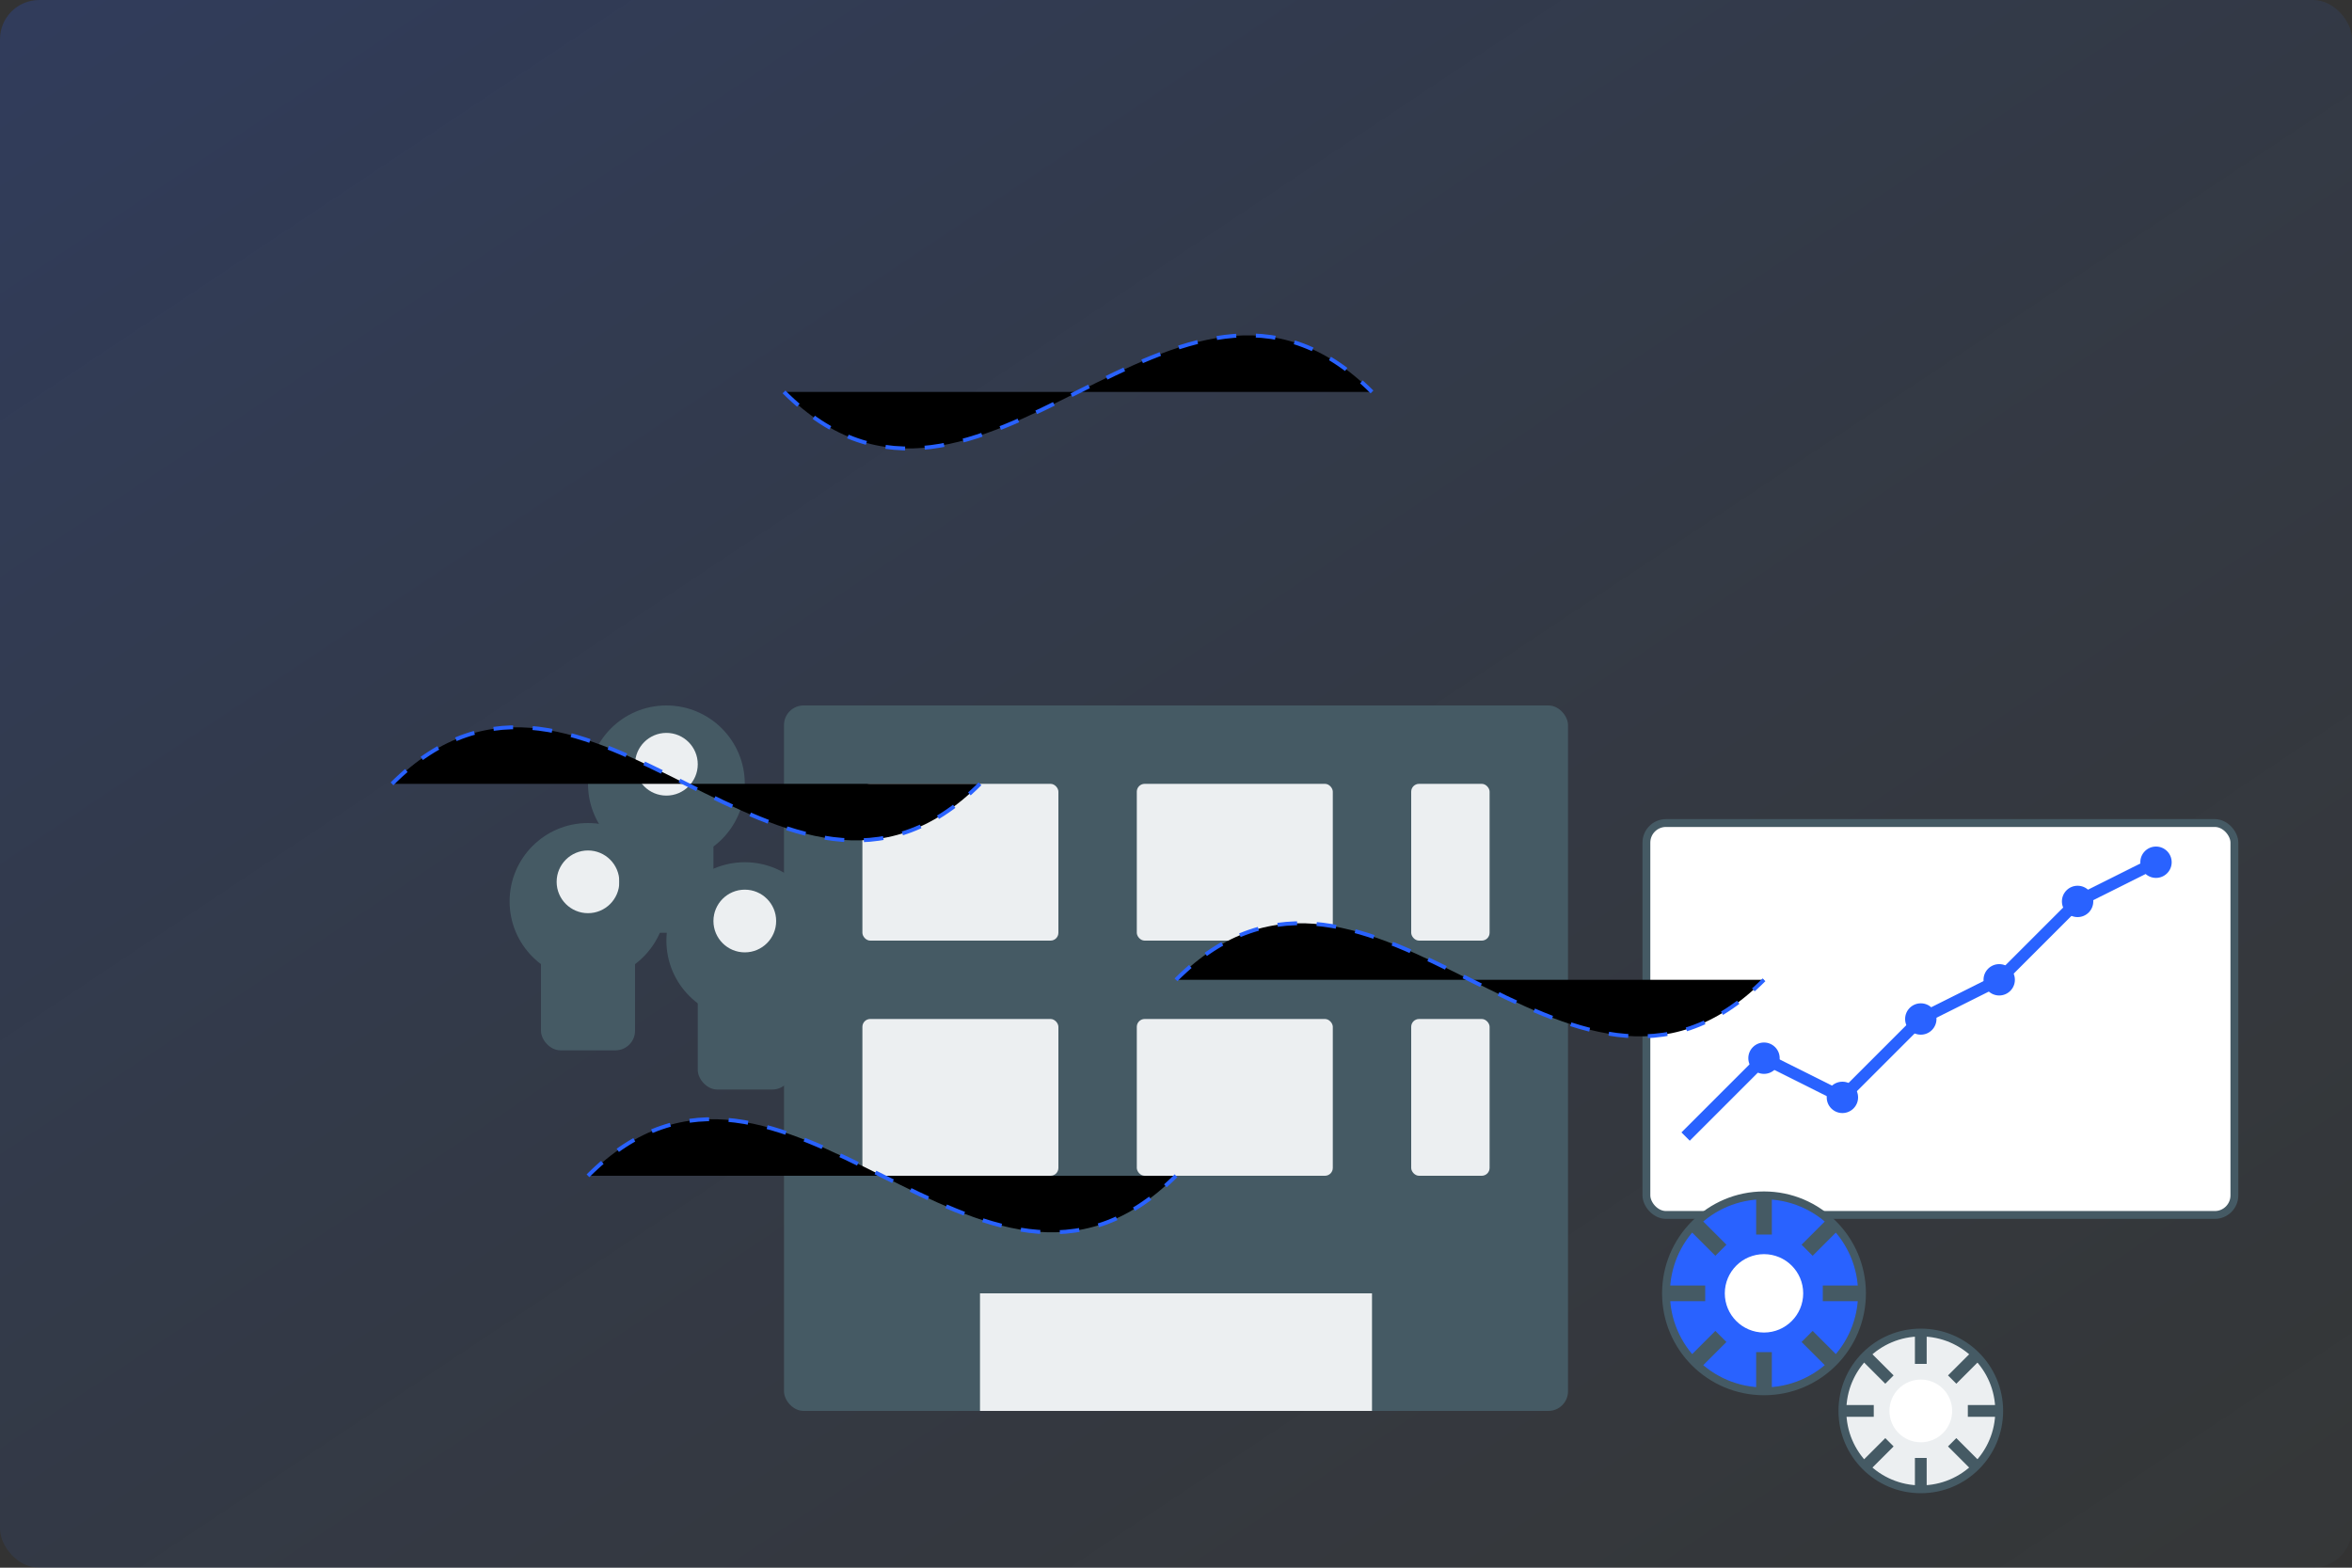
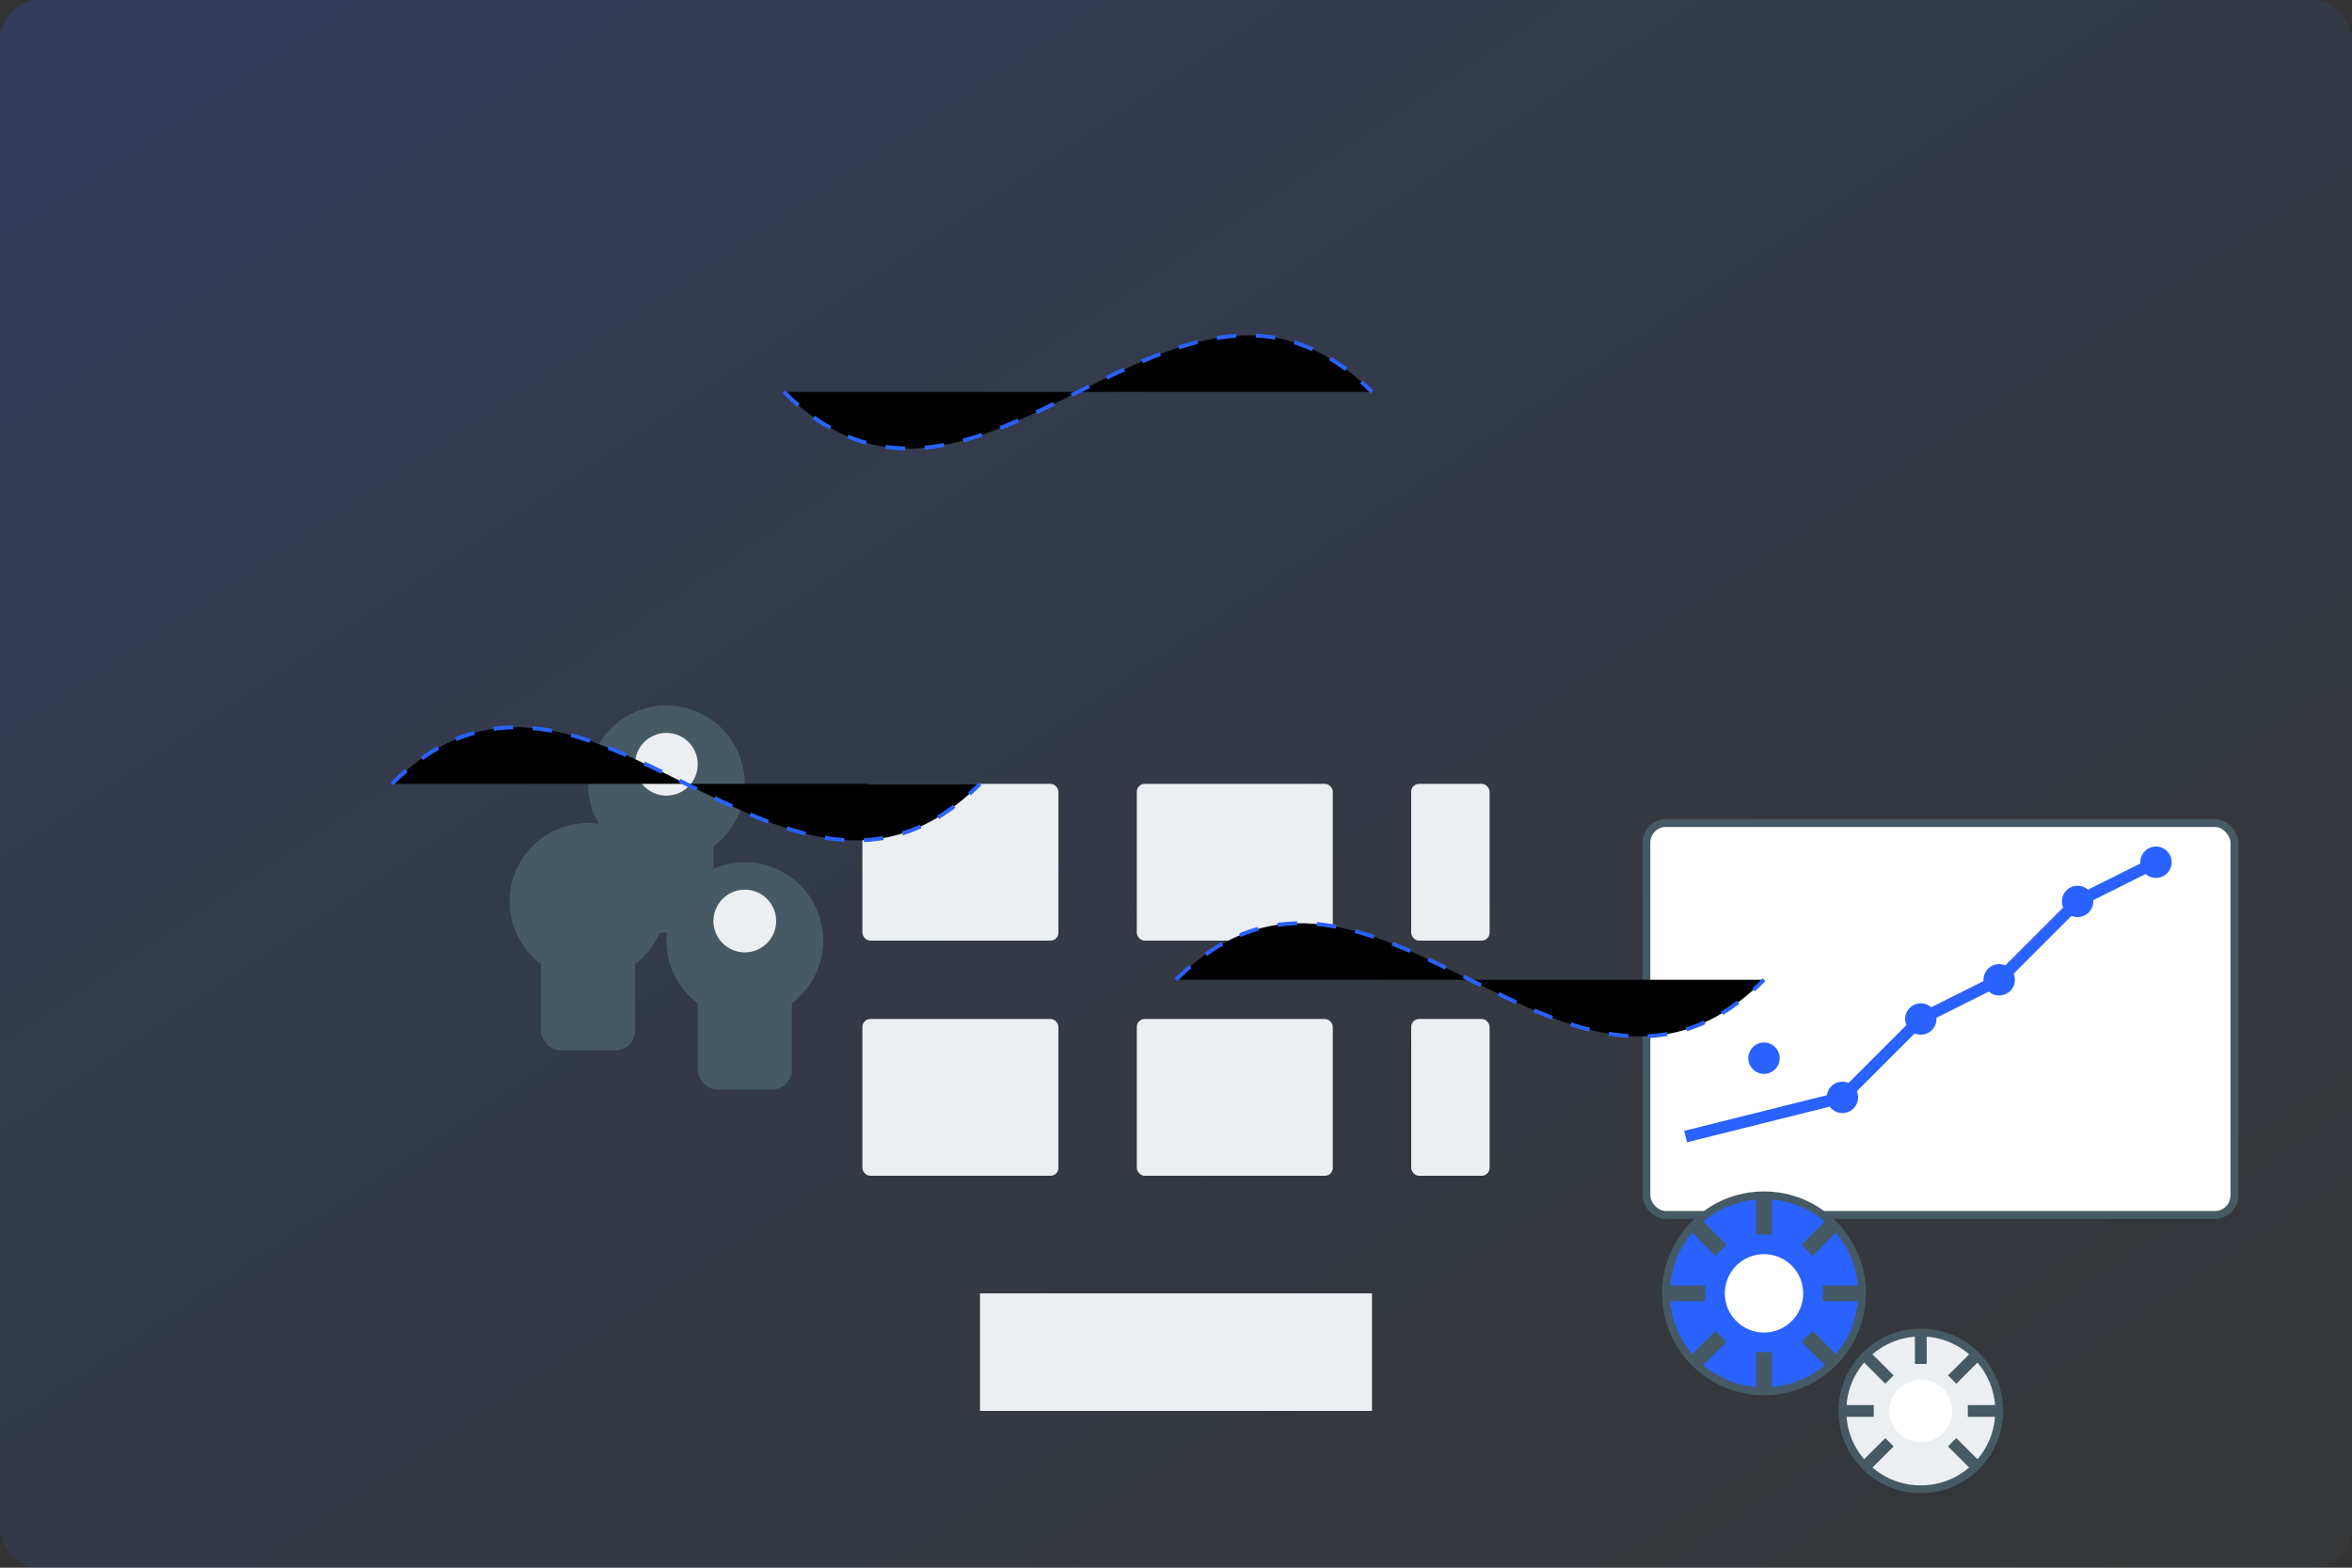
<svg xmlns="http://www.w3.org/2000/svg" width="600" height="400" viewBox="0 0 600 400">
  <rect x="0" y="0" width="600" height="400" fill="#333333" stroke="none" />
  <defs>
    <linearGradient id="grad1" x1="0%" y1="0%" x2="100%" y2="100%">
      <stop offset="0%" style="stop-color:#2962FF;stop-opacity:0.2" />
      <stop offset="100%" style="stop-color:#455A64;stop-opacity:0.1" />
    </linearGradient>
  </defs>
  <rect width="600" height="400" fill="url(#grad1)" rx="10" ry="10" />
  <g transform="translate(100, 80)">
-     <rect x="100" y="100" width="200" height="180" fill="#455A64" rx="5" ry="5" />
    <rect x="120" y="120" width="50" height="40" fill="#ECEFF1" rx="2" ry="2" />
    <rect x="190" y="120" width="50" height="40" fill="#ECEFF1" rx="2" ry="2" />
    <rect x="260" y="120" width="20" height="40" fill="#ECEFF1" rx="2" ry="2" />
    <rect x="120" y="180" width="50" height="40" fill="#ECEFF1" rx="2" ry="2" />
    <rect x="190" y="180" width="50" height="40" fill="#ECEFF1" rx="2" ry="2" />
    <rect x="260" y="180" width="20" height="40" fill="#ECEFF1" rx="2" ry="2" />
    <rect x="150" y="250" width="100" height="30" fill="#ECEFF1" />
    <g transform="translate(320, 130)">
      <rect x="0" y="0" width="150" height="100" fill="#FFFFFF" stroke="#455A64" stroke-width="2" rx="5" ry="5" />
-       <path d="M10,80 L30,60 L50,70 L70,50 L90,40 L110,20 L130,10" stroke="#2962FF" stroke-width="3" fill="none" />
+       <path d="M10,80 L50,70 L70,50 L90,40 L110,20 L130,10" stroke="#2962FF" stroke-width="3" fill="none" />
      <circle cx="30" cy="60" r="4" fill="#2962FF" />
      <circle cx="50" cy="70" r="4" fill="#2962FF" />
      <circle cx="70" cy="50" r="4" fill="#2962FF" />
      <circle cx="90" cy="40" r="4" fill="#2962FF" />
      <circle cx="110" cy="20" r="4" fill="#2962FF" />
      <circle cx="130" cy="10" r="4" fill="#2962FF" />
    </g>
    <g transform="translate(50, 150)">
      <circle cx="0" cy="0" r="20" fill="#455A64" />
-       <circle cx="0" cy="-5" r="8" fill="#ECEFF1" />
      <rect x="-12" y="8" width="24" height="30" fill="#455A64" rx="5" ry="5" />
      <circle cx="40" cy="10" r="20" fill="#455A64" />
      <circle cx="40" cy="5" r="8" fill="#ECEFF1" />
      <rect x="28" y="18" width="24" height="30" fill="#455A64" rx="5" ry="5" />
      <circle cx="20" cy="-30" r="20" fill="#455A64" />
      <circle cx="20" cy="-35" r="8" fill="#ECEFF1" />
      <rect x="8" y="-22" width="24" height="30" fill="#455A64" rx="5" ry="5" />
    </g>
    <g transform="translate(350, 250)">
      <circle cx="0" cy="0" r="25" fill="#2962FF" stroke="#455A64" stroke-width="2" />
      <circle cx="0" cy="0" r="10" fill="#FFFFFF" />
      <line x1="0" y1="-25" x2="0" y2="-15" stroke="#455A64" stroke-width="4" />
      <line x1="0" y1="15" x2="0" y2="25" stroke="#455A64" stroke-width="4" />
      <line x1="-25" y1="0" x2="-15" y2="0" stroke="#455A64" stroke-width="4" />
      <line x1="15" y1="0" x2="25" y2="0" stroke="#455A64" stroke-width="4" />
      <line x1="-18" y1="-18" x2="-11" y2="-11" stroke="#455A64" stroke-width="4" />
      <line x1="11" y1="11" x2="18" y2="18" stroke="#455A64" stroke-width="4" />
      <line x1="-18" y1="18" x2="-11" y2="11" stroke="#455A64" stroke-width="4" />
      <line x1="11" y1="-11" x2="18" y2="-18" stroke="#455A64" stroke-width="4" />
      <circle cx="40" cy="30" r="20" fill="#ECEFF1" stroke="#455A64" stroke-width="2" />
      <circle cx="40" cy="30" r="8" fill="#FFFFFF" />
      <line x1="40" y1="10" x2="40" y2="18" stroke="#455A64" stroke-width="3" />
-       <line x1="40" y1="42" x2="40" y2="50" stroke="#455A64" stroke-width="3" />
      <line x1="20" y1="30" x2="28" y2="30" stroke="#455A64" stroke-width="3" />
      <line x1="52" y1="30" x2="60" y2="30" stroke="#455A64" stroke-width="3" />
      <line x1="26" y1="16" x2="32" y2="22" stroke="#455A64" stroke-width="3" />
      <line x1="48" y1="38" x2="54" y2="44" stroke="#455A64" stroke-width="3" />
      <line x1="26" y1="44" x2="32" y2="38" stroke="#455A64" stroke-width="3" />
      <line x1="48" y1="22" x2="54" y2="16" stroke="#455A64" stroke-width="3" />
    </g>
  </g>
  <g stroke="#2962FF" stroke-width="1" stroke-dasharray="5,5">
    <path d="M100,200 C150,150 200,250 250,200" />
    <path d="M300,250 C350,200 400,300 450,250" />
    <path d="M200,100 C250,150 300,50 350,100" />
-     <path d="M150,300 C200,250 250,350 300,300" />
  </g>
</svg>